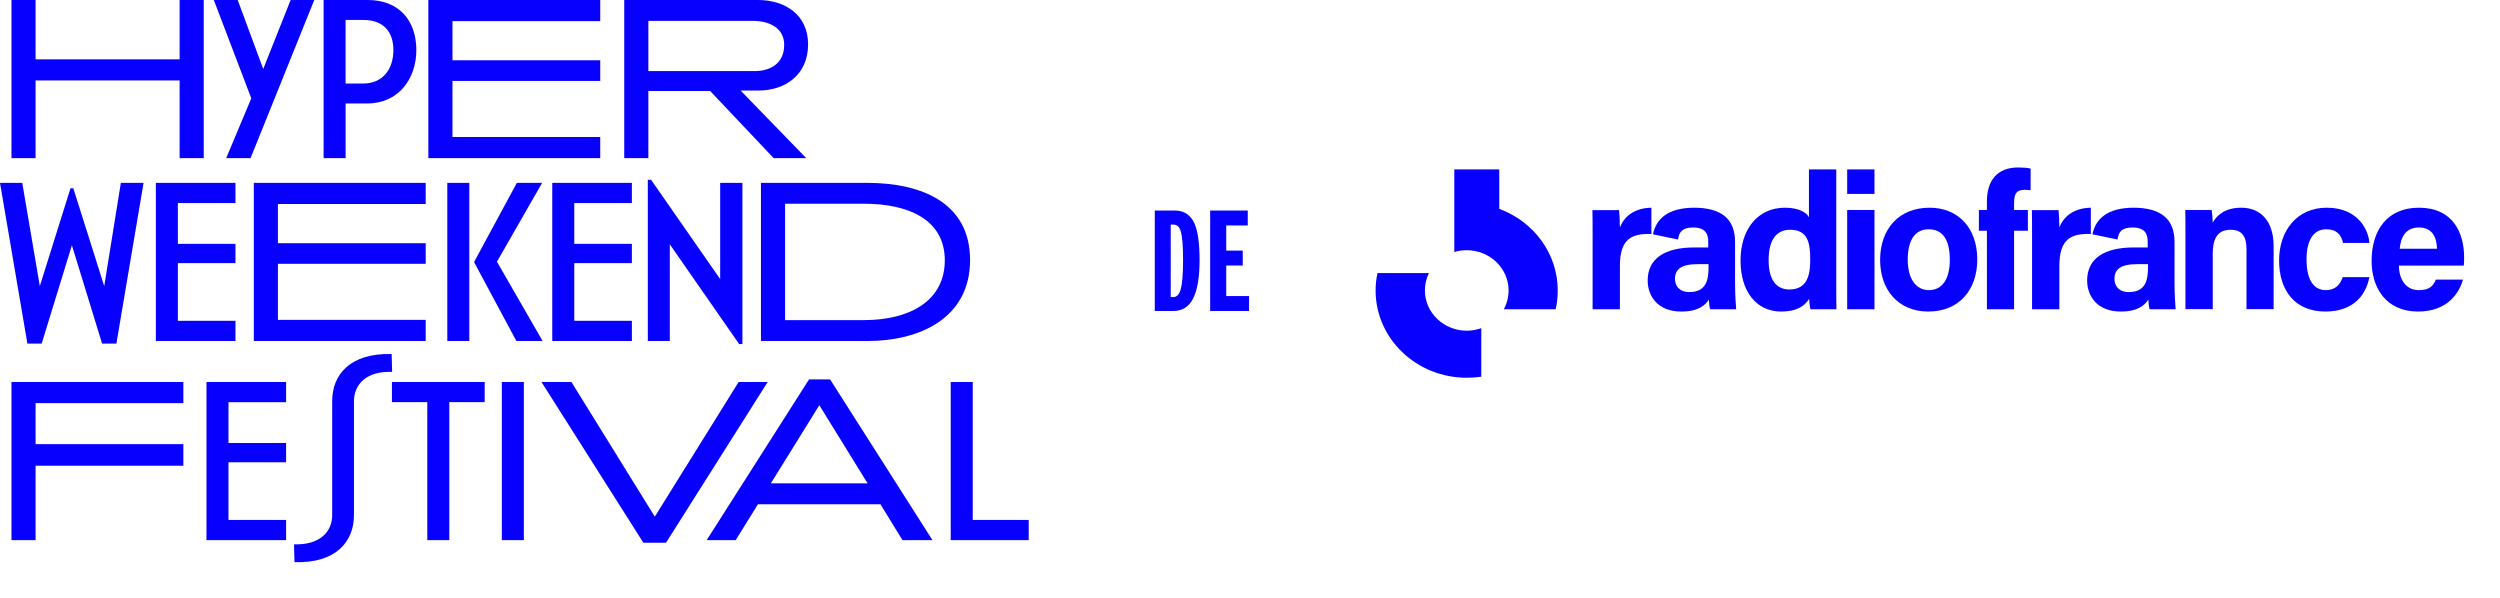
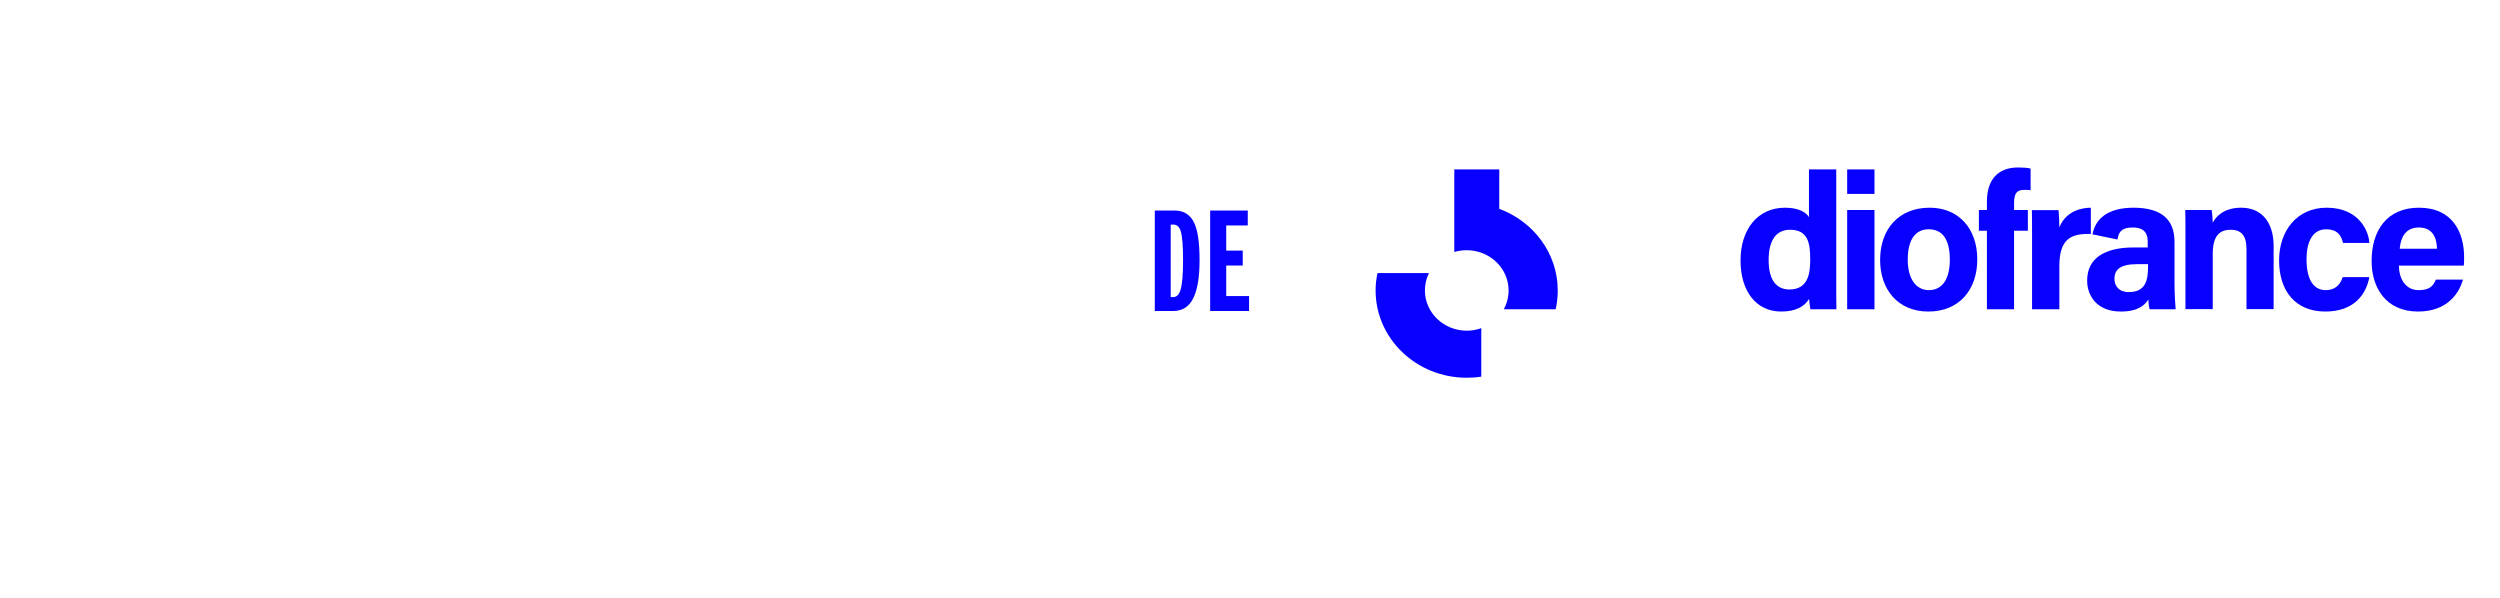
<svg xmlns="http://www.w3.org/2000/svg" width="209" height="50" viewBox="0 0 209 50" fill="none">
  <g clip-path="url(#clip0_472_1587)">
    <path d="M78.985 21.76C78.985 25.172 76.029 26.761 72.231 26.761H65.633V17.032H72.231C76.029 17.033 78.985 18.406 78.985 21.76ZM81.099 21.74C81.099 16.896 76.949 15.288 72.504 15.288H63.615V28.507H72.523C76.968 28.507 81.099 26.546 81.099 21.74ZM62.066 15.288H60.206V23.33L54.431 15.033H54.157V28.507H55.997V20.426L61.792 28.762H62.066V15.288ZM52.826 28.507V26.821H48.009V21.996H52.825V20.388H48.009V16.976H52.825V15.289H46.169V28.509H52.826V28.507ZM39.234 15.288H37.394V28.507H39.234V15.288ZM45.362 28.507L41.545 21.879L45.323 15.289H43.209L39.646 21.879V21.937L43.17 28.507H45.362ZM35.589 28.507V26.742H23.235V22.055H35.589V20.329H23.235V17.054H35.589V15.289H21.219V28.509H35.589V28.507ZM19.686 28.507V26.821H14.87V21.996H19.686V20.388H14.87V16.976H19.686V15.289H13.03V28.509H19.686V28.507ZM12.002 15.288H10.103L8.713 23.918L6.129 15.739H5.894L3.329 23.918L1.861 15.288H0L2.29 28.723H3.485L6.01 20.506L8.535 28.723H9.731L12.002 15.288Z" fill="#0800FF" />
    <path d="M65.558 3.746C65.558 5.432 64.227 5.942 63.111 5.942H54.204V1.745H62.936C64.423 1.745 65.558 2.412 65.558 3.746ZM67.4 13.219L61.918 7.571H63.386C65.677 7.571 67.556 6.238 67.556 3.708C67.556 1.236 65.637 0 63.366 0H52.186V13.219H54.203V7.609H59.371L64.676 13.218H67.4V13.219ZM50.18 13.219V11.454H37.826V6.766H50.18V5.04H37.826V1.765H50.18V0H35.81V13.219H50.18ZM32.887 4.177C32.887 5.785 32.006 6.982 30.362 6.982H28.892V1.667H30.38C32.026 1.667 32.887 2.628 32.887 4.177ZM34.806 4.197C34.806 1.726 33.377 0 30.734 0H27.053V13.219H28.894V8.65H30.695C33.377 8.65 34.806 6.511 34.806 4.197ZM26.274 0H24.297L22.006 5.766L19.871 0H17.874L21.007 8.218L18.912 13.219H20.948L26.274 0ZM17.032 13.219V0H15.016V4.962H2.975V0H0.959V13.219H2.975V6.727H15.016V13.218H17.032V13.219Z" fill="#0800FF" />
    <path d="M86 45.154V43.468H81.321V31.935H79.481V45.154H86ZM72.53 40.407H64.444L68.496 33.876L72.53 40.407ZM77.953 45.154L69.397 31.719H67.635L59.078 45.154H61.506L63.366 42.154H73.605L75.446 45.154H77.953ZM64.178 31.935H61.75L54.742 43.193L47.772 31.935H45.267L53.784 45.37H55.682L64.178 31.935ZM43.794 31.935H41.953V45.154H43.794V31.935ZM40.519 33.621V31.935H32.765V33.621H35.721V45.154H37.562V33.621H40.519ZM27.771 43.052C27.771 44.445 26.753 45.582 24.58 45.504L24.619 46.994C28.064 47.112 29.591 45.288 29.591 43.072V33.559C29.591 32.147 30.61 31.009 32.782 31.088L32.743 29.598C29.298 29.499 27.771 31.304 27.771 33.52V43.052ZM23.917 45.154V43.468H19.101V38.643H23.917V37.035H19.101V33.623H23.917V31.936H17.261V45.155H23.917V45.154ZM15.329 38.936V37.132H2.975V33.7H15.329V31.935H0.959V45.154H2.975V38.937H15.329V38.936Z" fill="#0800FF" />
  </g>
  <path d="M122.613 20.918C124.547 20.918 126.118 22.424 126.118 24.282C126.118 24.852 125.97 25.394 125.715 25.855H130.052C130.173 25.354 130.227 24.824 130.227 24.282C130.227 21.176 128.199 18.517 125.339 17.459V14.163H121.579V21.067C121.902 20.972 122.251 20.918 122.613 20.918Z" fill="#0800FF" />
  <path d="M123.849 27.429C123.473 27.564 123.057 27.646 122.627 27.646C120.693 27.646 119.122 26.14 119.122 24.282C119.122 23.766 119.243 23.278 119.458 22.831H115.161C115.054 23.292 115 23.78 115 24.282C115 28.311 118.411 31.579 122.614 31.579C123.03 31.579 123.446 31.552 123.835 31.485V27.429H123.849Z" fill="#0800FF" />
-   <path d="M133.141 19.819C133.141 18.992 133.141 18.259 133.128 17.567H135.357C135.383 17.757 135.424 18.571 135.424 19.019C135.786 18.069 136.659 17.391 138.056 17.364V19.561C136.404 19.507 135.424 19.968 135.424 22.234V25.855H133.141V19.819Z" fill="#0800FF" />
  <path d="M153.511 14.163V23.576C153.511 24.323 153.511 25.096 153.524 25.855H151.349C151.295 25.598 151.255 25.177 151.241 24.987C150.838 25.638 150.127 26.045 148.905 26.045C146.824 26.045 145.508 24.363 145.508 21.772C145.508 19.222 146.904 17.364 149.227 17.364C150.422 17.364 151.053 17.798 151.228 18.164V14.163H153.511ZM149.59 24.201C151.147 24.201 151.335 22.885 151.335 21.705C151.335 20.28 151.134 19.209 149.643 19.209C148.448 19.209 147.858 20.158 147.858 21.718C147.844 23.332 148.462 24.201 149.59 24.201Z" fill="#0800FF" />
  <path d="M154.424 16.211V14.163H156.707V16.211H154.424ZM154.424 17.554H156.707V25.855H154.424V17.554Z" fill="#0800FF" />
  <path d="M165.301 21.691C165.301 24.201 163.81 26.045 161.205 26.045C158.668 26.045 157.177 24.201 157.177 21.732C157.177 19.168 158.721 17.364 161.313 17.364C163.73 17.364 165.301 19.087 165.301 21.691ZM159.487 21.705C159.487 23.305 160.172 24.255 161.259 24.255C162.387 24.255 163.005 23.305 163.005 21.718C163.005 19.982 162.374 19.168 161.232 19.168C160.185 19.168 159.487 19.955 159.487 21.705Z" fill="#0800FF" />
  <path d="M166.106 25.855V19.29H165.435V17.554H166.106V16.835C166.106 15.126 166.939 14 168.711 14C169.074 14 169.557 14.027 169.759 14.095V15.899C169.638 15.886 169.463 15.872 169.289 15.872C168.617 15.872 168.376 16.116 168.376 17.011V17.554H169.53V19.29H168.376V25.855H166.106Z" fill="#0800FF" />
  <path d="M169.88 19.819C169.88 18.992 169.88 18.259 169.866 17.567H172.095C172.122 17.757 172.163 18.571 172.163 19.019C172.525 18.069 173.398 17.391 174.794 17.364V19.561C173.143 19.507 172.163 19.968 172.163 22.234V25.855H169.88V19.819Z" fill="#0800FF" />
  <path d="M182.703 19.656C182.703 18.951 182.703 18.178 182.69 17.554H184.892C184.945 17.785 184.972 18.354 184.986 18.612C185.254 18.096 185.926 17.364 187.362 17.364C189.014 17.364 190.075 18.503 190.075 20.579V25.842H187.806V20.823C187.806 19.873 187.51 19.209 186.49 19.209C185.523 19.209 184.986 19.751 184.986 21.23V25.842H182.703V19.656Z" fill="#0800FF" />
  <path d="M198.077 23.183C197.809 24.567 196.842 26.045 194.398 26.045C191.847 26.045 190.531 24.268 190.531 21.772C190.531 19.317 192.008 17.364 194.506 17.364C197.258 17.364 198.037 19.385 198.077 20.308H195.875C195.728 19.629 195.352 19.168 194.465 19.168C193.418 19.168 192.827 20.077 192.827 21.677C192.827 23.454 193.458 24.255 194.438 24.255C195.231 24.255 195.647 23.794 195.848 23.17H198.077V23.183Z" fill="#0800FF" />
  <path d="M200.548 22.206C200.548 23.251 201.072 24.255 202.2 24.255C203.153 24.255 203.422 23.875 203.637 23.373H205.906C205.624 24.377 204.711 26.045 202.146 26.045C199.434 26.045 198.266 24.011 198.266 21.827C198.266 19.222 199.582 17.364 202.227 17.364C205.033 17.364 206 19.426 206 21.501C206 21.786 206 21.962 205.973 22.206H200.548ZM203.731 20.796C203.717 19.833 203.328 19.019 202.227 19.019C201.153 19.019 200.709 19.765 200.615 20.796H203.731Z" fill="#0800FF" />
-   <path d="M145.051 23.712V20.226C145.051 18.246 143.842 17.378 141.654 17.364C139.398 17.364 138.444 18.327 138.189 19.589L140.284 20.023C140.378 19.412 140.606 19.019 141.546 19.019C142.607 19.019 142.808 19.602 142.808 20.185V20.687H141.64C139.237 20.687 137.746 21.569 137.746 23.454C137.746 24.73 138.565 26.045 140.553 26.045C142.016 26.045 142.567 25.503 142.862 25.041C142.862 25.245 142.916 25.693 142.97 25.855H145.145C145.118 25.666 145.051 24.512 145.051 23.712ZM142.835 22.302C142.835 23.387 142.661 24.418 141.224 24.418C140.405 24.418 140.029 23.902 140.029 23.319C140.029 22.518 140.539 22.084 141.922 22.084H142.835V22.302Z" fill="#0800FF" />
  <path d="M181.79 23.712V20.226C181.79 18.246 180.581 17.378 178.392 17.364C176.137 17.364 175.183 18.327 174.928 19.589L177.023 20.023C177.117 19.412 177.345 19.019 178.285 19.019C179.346 19.019 179.547 19.602 179.547 20.185V20.687H178.379C175.975 20.687 174.485 21.569 174.485 23.454C174.485 24.73 175.304 26.045 177.291 26.045C178.755 26.045 179.306 25.503 179.601 25.041C179.601 25.245 179.655 25.693 179.708 25.855H181.884C181.857 25.666 181.79 24.512 181.79 23.712ZM179.574 22.302C179.574 23.387 179.4 24.418 177.963 24.418C177.144 24.418 176.768 23.902 176.768 23.319C176.768 22.518 177.278 22.084 178.661 22.084H179.574V22.302Z" fill="#0800FF" />
  <path d="M100.284 21.74C100.284 23.188 100.104 24.26 99.744 24.956C99.392 25.652 98.836 26 98.076 26H96.54V17.6H98.208C98.984 17.6 99.536 17.964 99.864 18.692C100.144 19.332 100.284 20.348 100.284 21.74ZM98.904 21.752C98.904 20.568 98.84 19.764 98.712 19.34C98.6 18.964 98.396 18.776 98.1 18.776H97.872V24.836H98.076C98.364 24.836 98.568 24.64 98.688 24.248C98.832 23.792 98.904 22.96 98.904 21.752ZM104.421 26H101.169V17.6H104.313V18.848H102.513V20.948H103.893V22.196H102.513V24.752H104.421V26Z" fill="#0800FF" />
  <defs>
    <clipPath id="clip0_472_1587">
-       <rect width="86" height="47" fill="white" />
-     </clipPath>
+       </clipPath>
  </defs>
</svg>